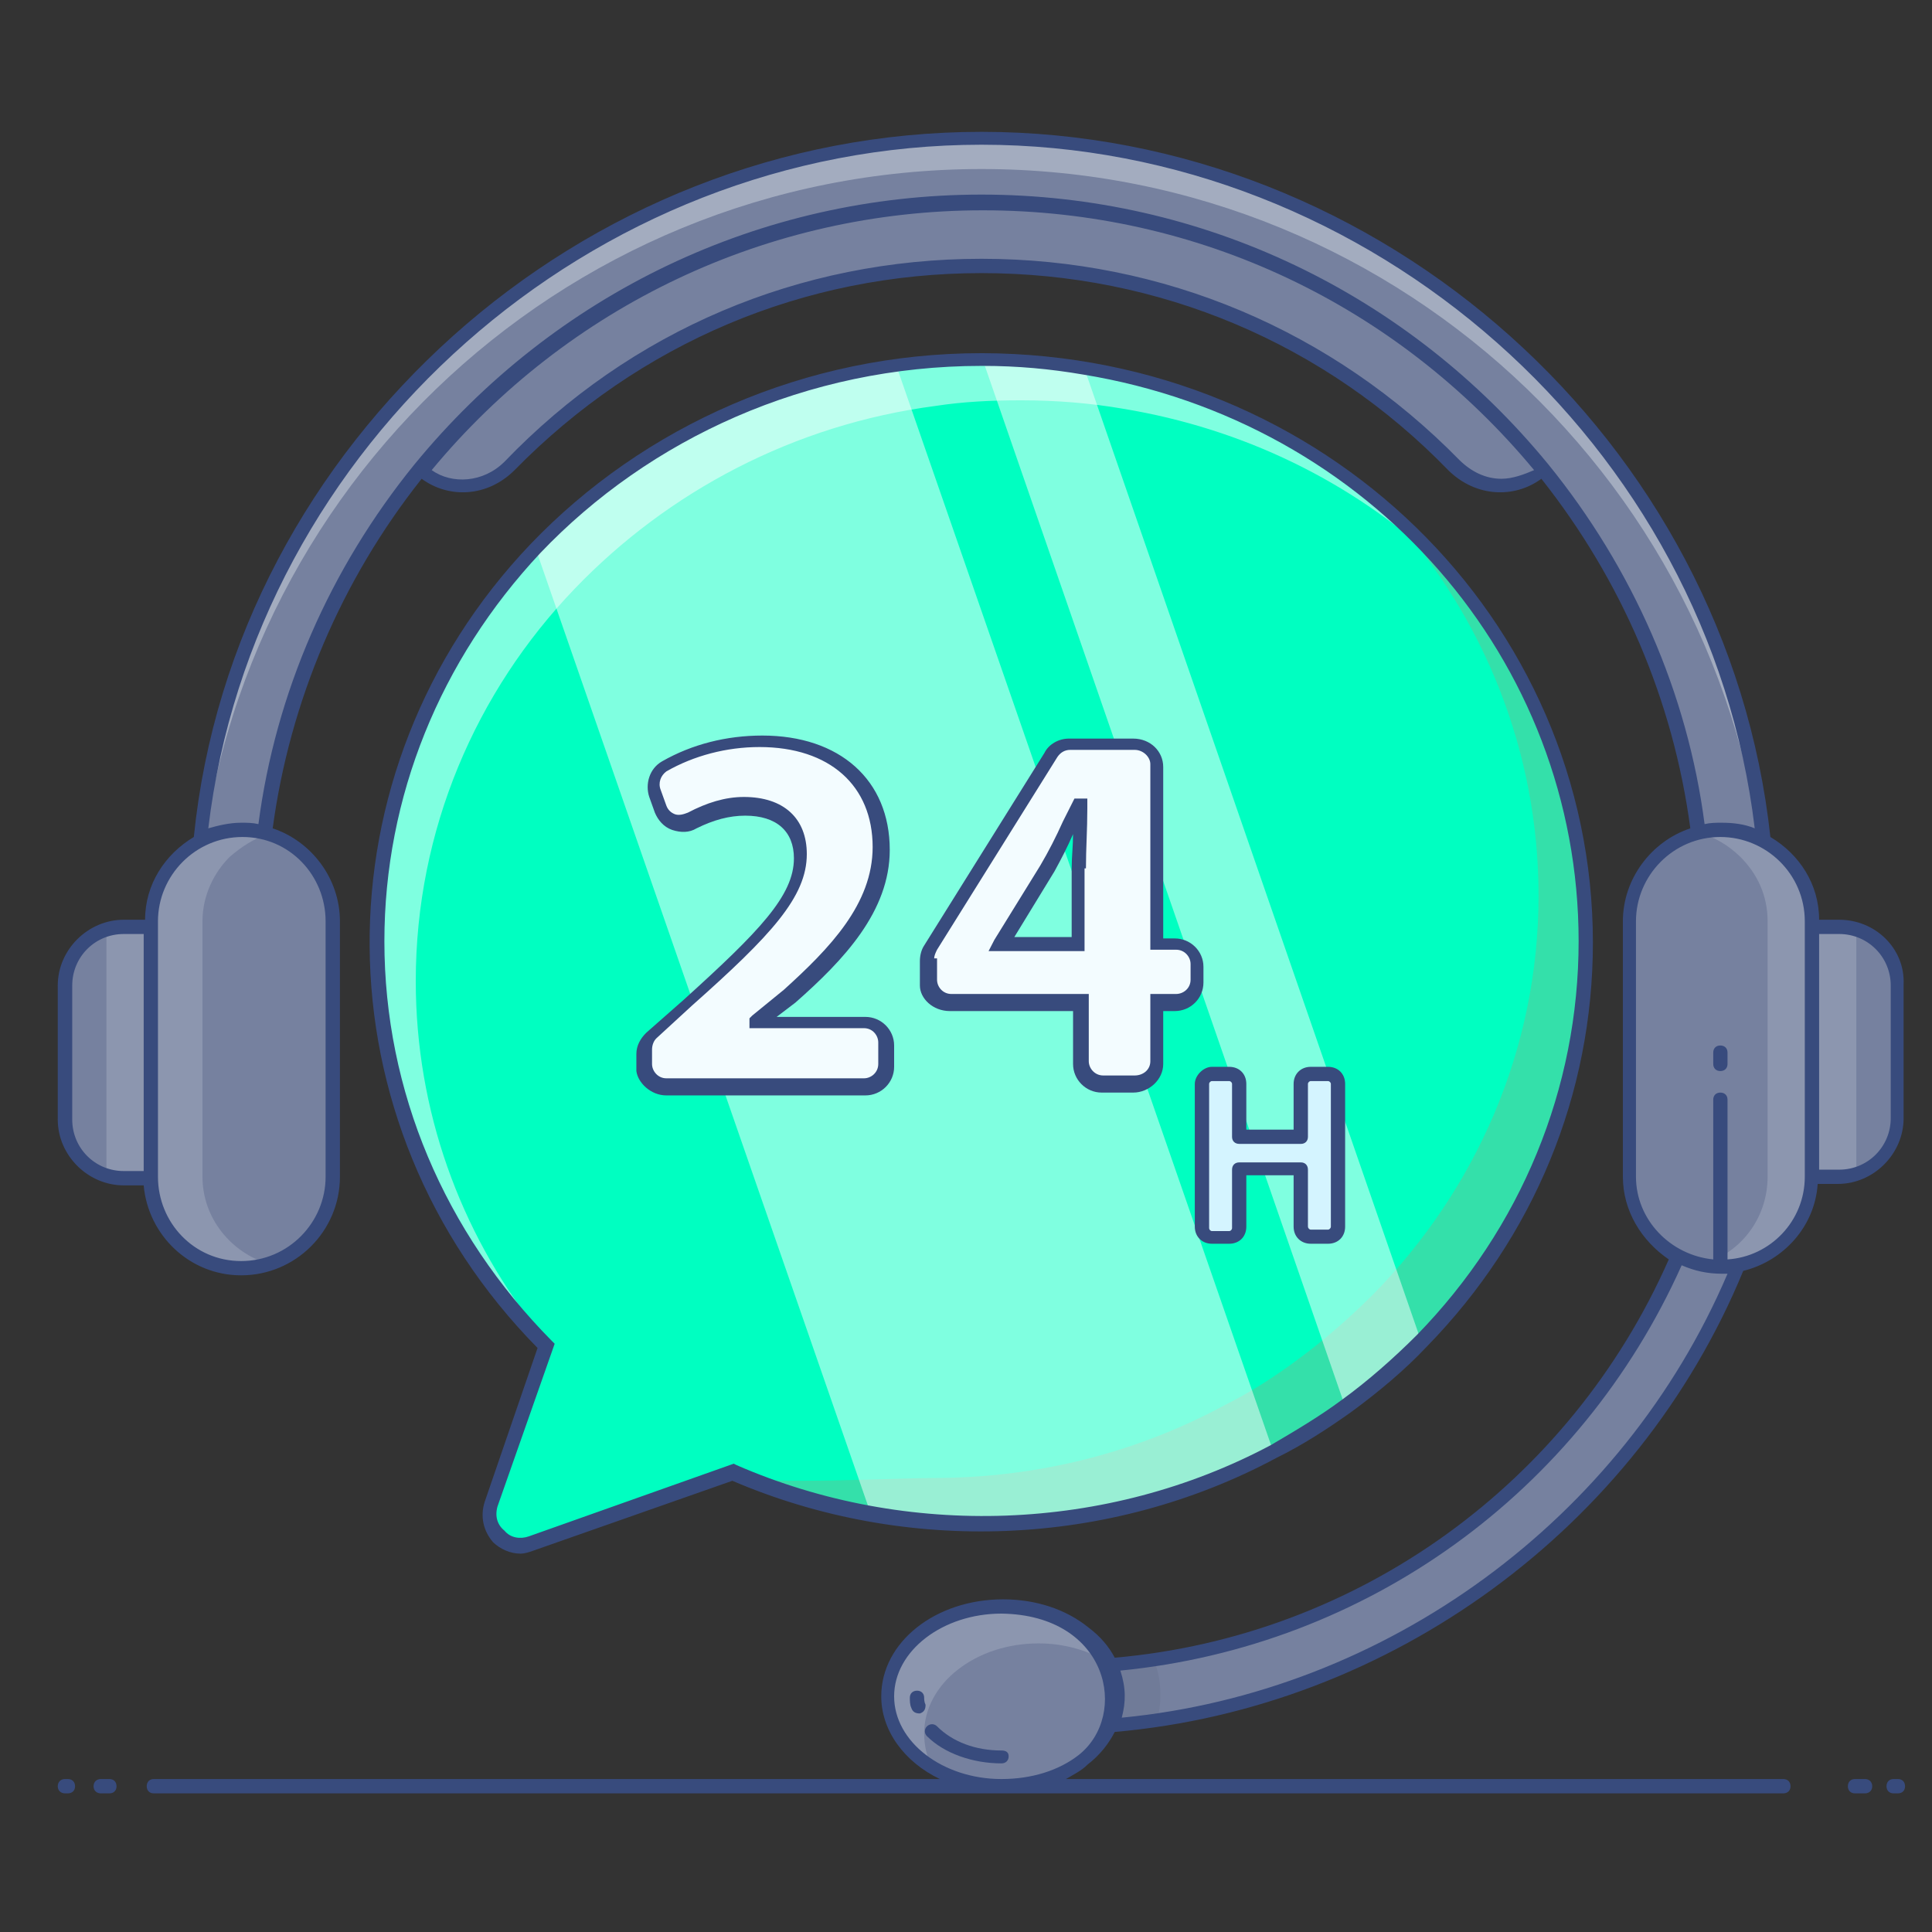
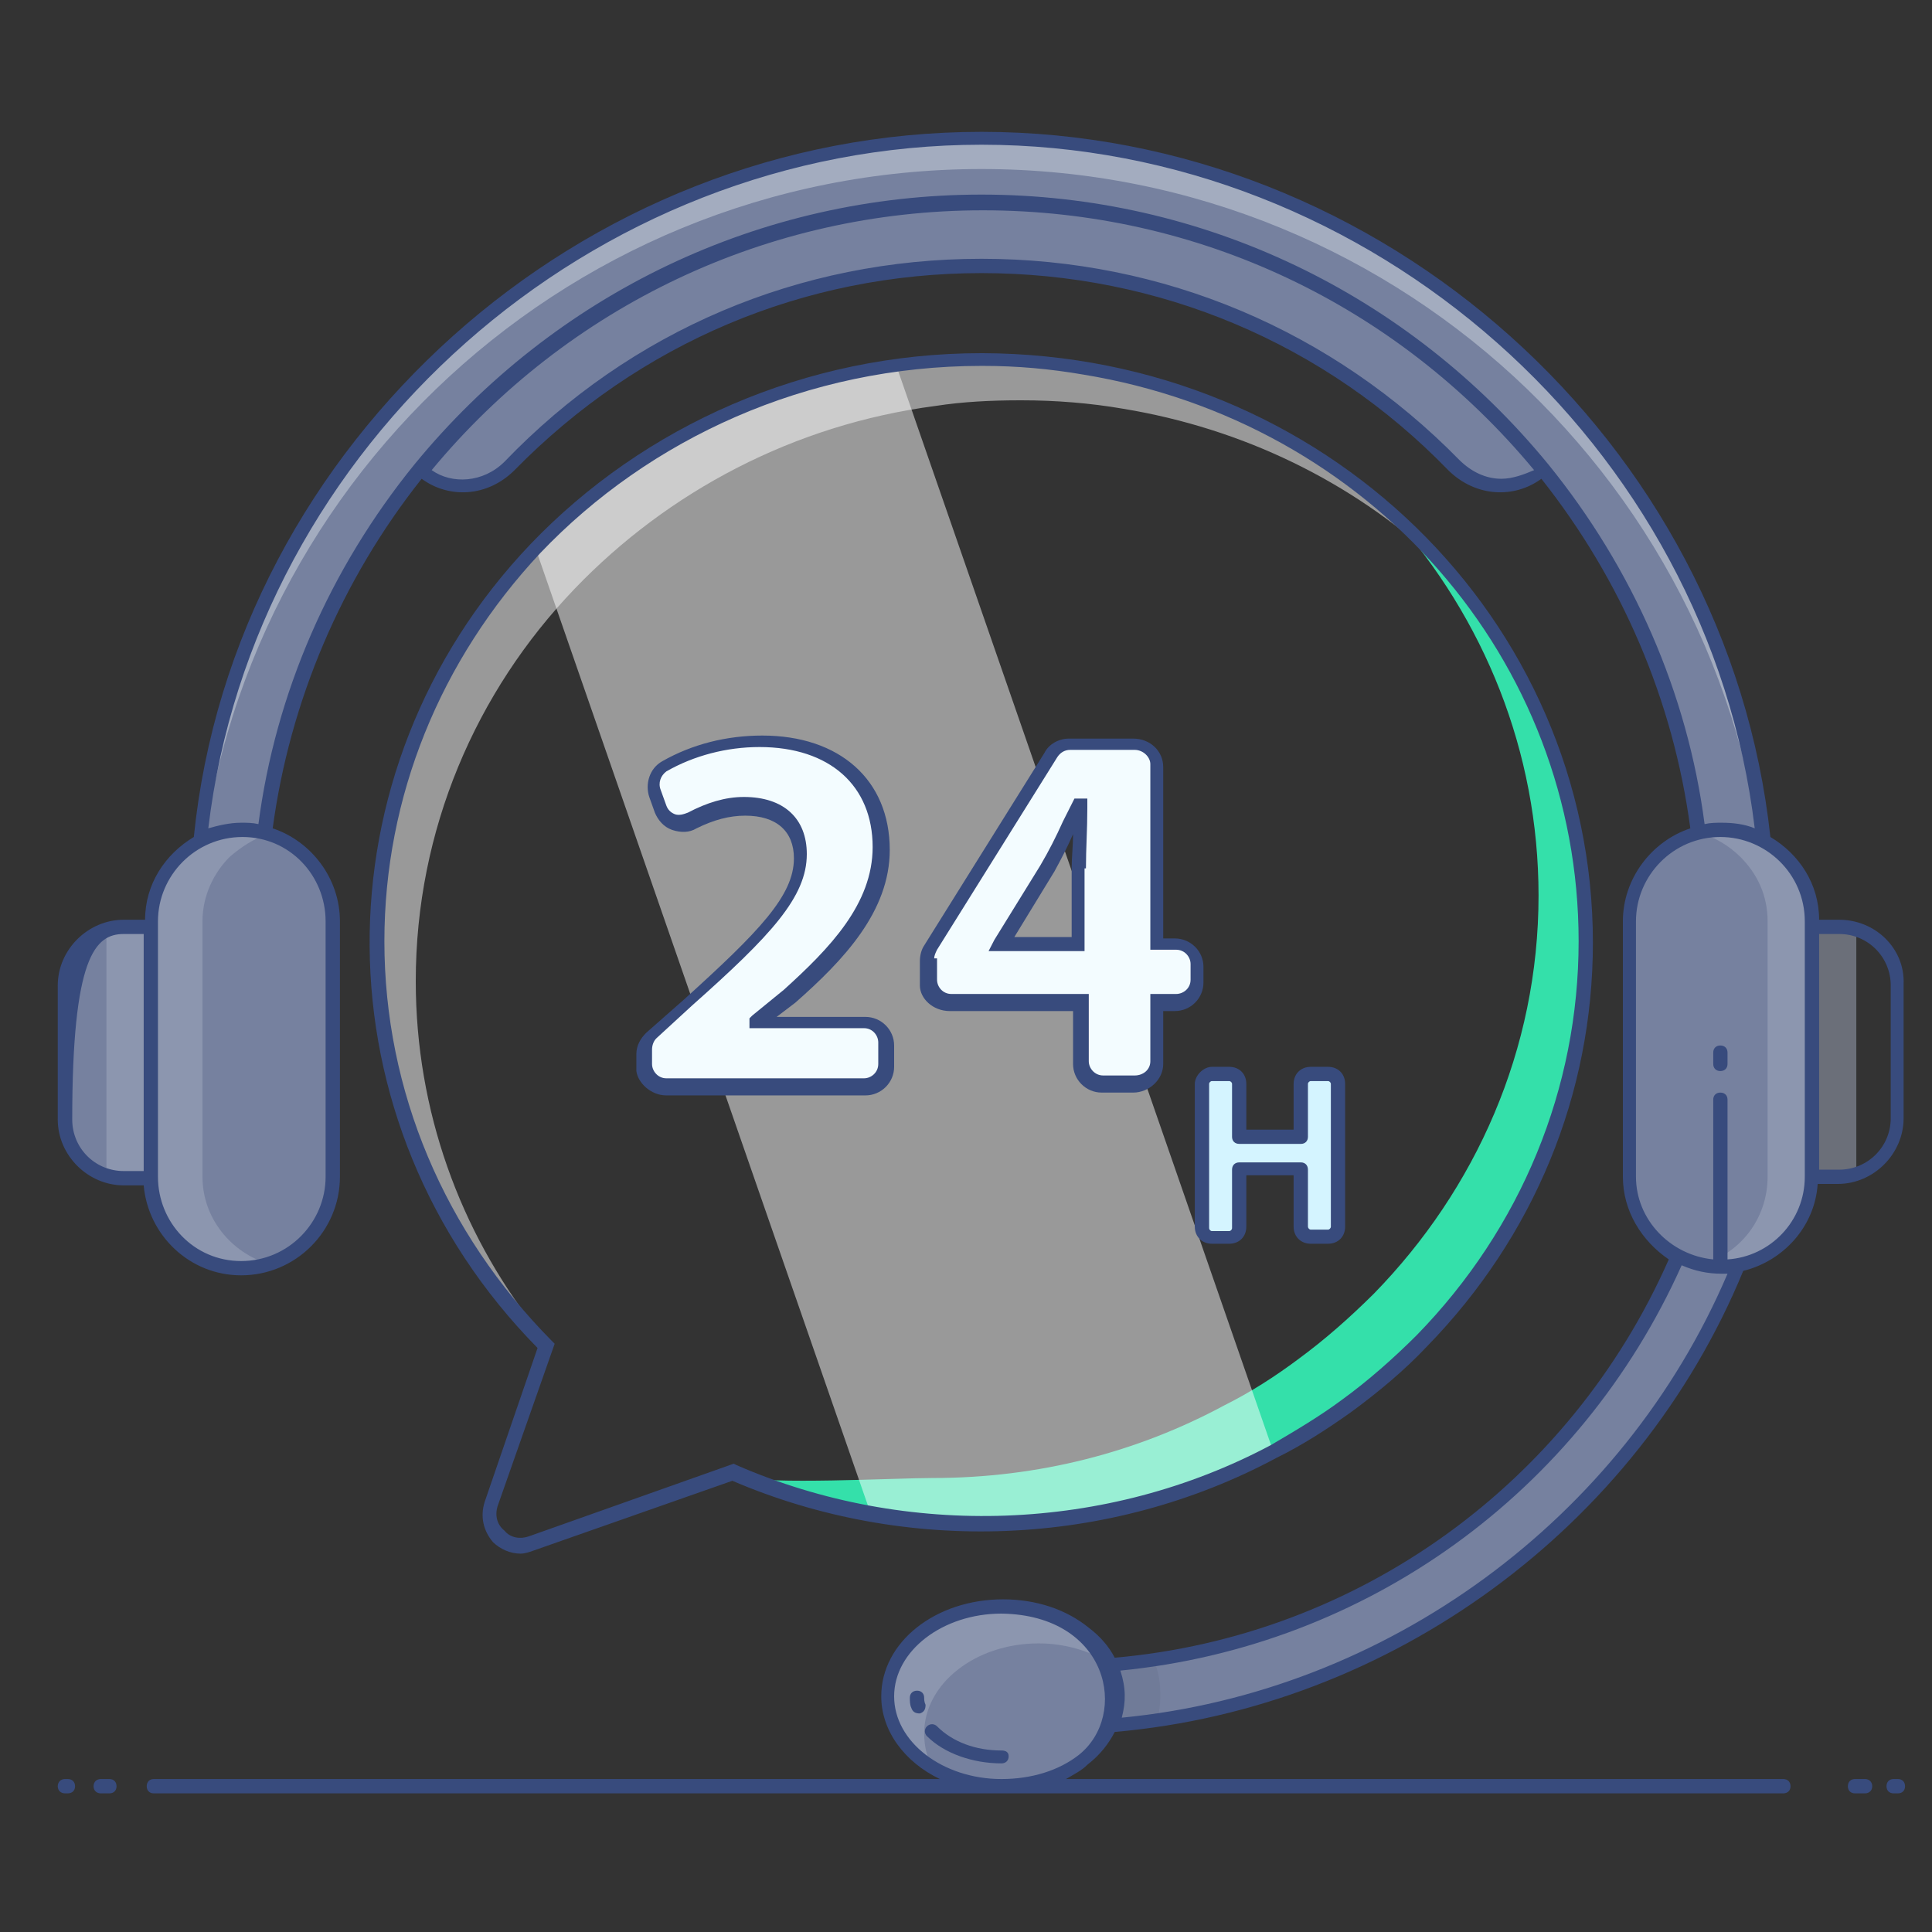
<svg xmlns="http://www.w3.org/2000/svg" width="37.5" viewBox="0 0 37.5 37.5" height="37.5" version="1.0">
  <rect x="0" y="0" width="37.5" height="37.5" fill="#333333" stroke="none" />
  <defs>
    <clipPath id="a">
      <path d="M 7 2.559 L 31 2.559 L 31 10 L 7 10 Z M 7 2.559" />
    </clipPath>
    <clipPath id="b">
      <path d="M 1.051 17 L 3 17 L 3 23 L 1.051 23 Z M 1.051 17" />
    </clipPath>
    <clipPath id="c">
      <path d="M 3 2.559 L 35 2.559 L 35 18 L 3 18 Z M 3 2.559" />
    </clipPath>
    <clipPath id="d">
      <path d="M 17 31 L 22 31 L 22 34.809 L 17 34.809 Z M 17 31" />
    </clipPath>
    <clipPath id="e">
      <path d="M 1.051 2.559 L 37 2.559 L 37 34.809 L 1.051 34.809 Z M 1.051 2.559" />
    </clipPath>
    <clipPath id="f">
      <path d="M 17 33 L 20 33 L 20 34.809 L 17 34.809 Z M 17 33" />
    </clipPath>
    <clipPath id="g">
      <path d="M 1.051 34 L 2 34 L 2 34.809 L 1.051 34.809 Z M 1.051 34" />
    </clipPath>
    <clipPath id="h">
      <path d="M 1.051 34 L 3 34 L 3 34.809 L 1.051 34.809 Z M 1.051 34" />
    </clipPath>
    <clipPath id="i">
      <path d="M 35 34 L 37 34 L 37 34.809 L 35 34.809 Z M 35 34" />
    </clipPath>
    <clipPath id="j">
      <path d="M 36 34 L 37 34 L 37 34.809 L 36 34.809 Z M 36 34" />
    </clipPath>
  </defs>
-   <path fill="#76819F" d="M 36.84 19.129 L 36.84 21.73 C 36.84 22.258 36.504 22.676 36.031 22.812 C 35.922 22.84 35.809 22.867 35.699 22.867 L 35.172 22.867 L 35.172 17.992 L 35.699 17.992 C 35.809 17.992 35.922 18.02 36.031 18.047 C 36.504 18.188 36.84 18.602 36.84 19.129 Z M 36.84 19.129" />
  <path fill="#76819F" d="M 34.809 19.211 C 34.809 26.414 29.445 32.398 22.496 33.395 C 21.828 33.48 21.133 33.535 20.441 33.535 L 20.441 32.371 C 21.105 32.371 21.773 32.316 22.414 32.234 C 28.75 31.289 33.641 25.805 33.641 19.211 Z M 34.809 19.211" />
  <path d="M 22.523 32.926 C 22.523 33.09 22.496 33.23 22.469 33.367 C 21.801 33.453 21.105 33.508 20.41 33.508 L 20.41 32.344 C 21.078 32.344 21.746 32.289 22.387 32.203 C 22.496 32.453 22.523 32.676 22.523 32.926 Z M 22.523 32.926" fill-opacity=".047" />
  <g clip-path="url(#a)">
    <path fill="#76819F" d="M 29.113 9.43 C 28.777 9.43 28.445 9.293 28.195 9.043 C 25.777 6.578 22.496 5.164 19.023 5.164 C 15.547 5.164 12.27 6.578 9.852 9.043 C 9.602 9.293 9.293 9.43 8.934 9.43 C 7.82 9.43 7.293 8.129 8.043 7.324 C 10.824 4.473 14.715 2.699 18.996 2.699 C 23.301 2.699 27.164 4.473 29.945 7.324 C 30.777 8.102 30.223 9.43 29.113 9.43 Z M 29.113 9.43" />
  </g>
  <g clip-path="url(#b)">
    <path fill="#76819F" d="M 2.93 17.992 L 2.93 22.867 L 2.402 22.867 C 2.289 22.867 2.18 22.84 2.066 22.812 C 1.594 22.676 1.262 22.23 1.262 21.73 L 1.262 19.129 C 1.262 18.602 1.594 18.188 2.066 18.047 C 2.18 17.992 2.289 17.992 2.402 17.992 Z M 2.93 17.992" />
  </g>
  <path fill="#A3ACBF" d="M 2.93 17.992 L 2.93 22.867 L 2.402 22.867 C 2.289 22.867 2.18 22.84 2.066 22.812 L 2.066 18.047 C 2.18 17.992 2.289 17.992 2.402 17.992 Z M 2.93 17.992" fill-opacity=".498" />
  <g clip-path="url(#c)">
    <path fill="#76819F" d="M 34.309 17.91 L 33.086 17.91 C 33.086 10.207 26.805 3.945 19.078 3.945 C 11.352 3.945 5.043 10.18 5.043 17.91 L 3.82 17.91 C 3.82 9.512 10.656 2.699 19.078 2.699 C 27.5 2.699 34.309 9.512 34.309 17.91 Z M 34.309 17.91" />
    <path fill="#A3ACBF" d="M 34.309 17.91 C 33.977 9.789 27.277 3.281 19.051 3.281 C 10.824 3.281 4.125 9.789 3.82 17.91 C 3.82 9.512 10.656 2.699 19.078 2.699 C 27.5 2.699 34.309 9.512 34.309 17.91 Z M 34.309 17.91" />
  </g>
  <path fill="#76819F" d="M 2.93 17.883 L 2.93 22.84 C 2.93 23.809 3.707 24.613 4.707 24.613 C 5.68 24.613 6.488 23.836 6.488 22.84 L 6.488 17.883 C 6.488 16.91 5.707 16.109 4.707 16.109 C 3.707 16.137 2.93 16.91 2.93 17.883 Z M 2.93 17.883" />
  <path fill="#A3ACBF" d="M 5.207 24.531 C 5.043 24.586 4.875 24.613 4.707 24.613 C 3.734 24.613 2.93 23.836 2.93 22.84 L 2.93 17.883 C 2.93 16.91 3.707 16.109 4.707 16.109 C 4.875 16.109 5.043 16.137 5.207 16.191 C 4.93 16.273 4.68 16.441 4.457 16.633 C 4.152 16.938 3.93 17.383 3.93 17.883 L 3.93 22.84 C 3.93 23.645 4.484 24.309 5.207 24.531 Z M 5.207 24.531" fill-opacity=".498" />
  <path fill="#A3ACBF" d="M 36.031 18.047 L 36.031 22.812 C 35.922 22.84 35.809 22.867 35.699 22.867 L 35.172 22.867 L 35.172 17.992 L 35.699 17.992 C 35.809 17.992 35.922 17.992 36.031 18.047 Z M 36.031 18.047" fill-opacity=".498" />
  <path fill="#76819F" d="M 35.172 17.883 L 35.172 22.84 C 35.172 23.809 34.391 24.613 33.391 24.613 C 32.418 24.613 31.613 23.836 31.613 22.84 L 31.613 17.883 C 31.613 16.91 32.391 16.109 33.391 16.109 C 34.391 16.137 35.172 16.91 35.172 17.883 Z M 35.172 17.883" />
  <path fill="#A3ACBF" d="M 35.172 17.883 L 35.172 22.84 C 35.172 23.809 34.391 24.613 33.391 24.613 C 33.254 24.613 33.086 24.586 32.977 24.559 C 33.754 24.363 34.309 23.672 34.309 22.84 L 34.309 17.883 C 34.309 17.383 34.113 16.965 33.781 16.633 C 33.559 16.414 33.281 16.246 32.977 16.164 C 33.113 16.137 33.254 16.109 33.391 16.109 C 34.391 16.137 35.172 16.91 35.172 17.883 Z M 35.172 17.883" fill-opacity=".498" />
  <g clip-path="url(#d)">
    <path fill="#76819F" d="M 21.691 32.926 C 21.691 33.895 20.691 34.672 19.469 34.672 C 18.242 34.672 17.242 33.895 17.242 32.926 C 17.242 31.957 18.242 31.18 19.469 31.18 C 20.691 31.207 21.691 31.984 21.691 32.926 Z M 21.691 32.926" />
    <path fill="#A3ACBF" d="M 21.496 32.262 C 21.133 32.039 20.66 31.898 20.16 31.898 C 18.938 31.898 17.938 32.676 17.938 33.645 C 17.938 33.895 17.992 34.117 18.105 34.312 C 17.578 34.008 17.215 33.508 17.215 32.926 C 17.215 31.957 18.215 31.18 19.438 31.18 C 20.355 31.207 21.164 31.625 21.496 32.262 Z M 21.496 32.262" fill-opacity=".498" />
  </g>
-   <path fill="#00FFC1" d="M 30.777 18.297 C 30.777 21.289 29.555 24.004 27.582 26.027 C 27.137 26.496 26.637 26.914 26.109 27.301 C 25.664 27.633 25.191 27.938 24.691 28.188 C 23.023 29.074 21.078 29.602 19.023 29.602 C 18.301 29.602 17.578 29.547 16.883 29.406 C 15.938 29.242 15.047 28.965 14.215 28.602 L 10.293 29.988 C 9.824 30.156 9.352 29.711 9.516 29.242 L 10.574 26.164 C 8.57 24.086 7.32 21.344 7.32 18.297 C 7.32 15.359 8.488 12.672 10.406 10.676 C 12.211 8.793 14.66 7.492 17.41 7.133 C 17.938 7.047 18.492 7.02 19.051 7.02 L 19.078 7.02 C 19.746 7.02 20.41 7.074 21.051 7.188 C 26.582 8.074 30.777 12.699 30.777 18.297 Z M 30.777 18.297" />
  <path fill="#34E0AA" d="M 30.777 18.297 C 30.777 21.289 29.555 24.004 27.582 26.027 C 27.137 26.496 26.637 26.914 26.109 27.301 C 25.664 27.633 25.191 27.938 24.691 28.188 C 23.023 29.074 21.078 29.602 19.023 29.602 C 18.301 29.602 17.578 29.547 16.883 29.406 C 15.992 29.242 15.16 28.992 14.352 28.66 C 14.879 28.824 17.383 28.688 18.105 28.688 C 20.16 28.688 22.078 28.188 23.773 27.273 C 24.273 27.023 24.746 26.719 25.191 26.387 C 25.719 26 26.191 25.582 26.664 25.113 C 28.641 23.09 29.863 20.375 29.863 17.383 C 29.863 14.582 28.805 12.008 27.027 10.012 C 29.332 12.062 30.777 15.027 30.777 18.297 Z M 30.777 18.297" />
  <path fill="#FFF" d="M 21.051 7.16 C 20.41 7.047 19.773 6.992 19.078 6.992 L 19.051 6.992 C 18.492 6.992 17.938 7.02 17.41 7.102 C 14.66 7.465 12.211 8.766 10.406 10.648 C 8.488 12.645 7.32 15.332 7.32 18.27 C 7.32 21.148 8.434 23.754 10.266 25.75 L 10.379 25.75 C 8.934 23.895 8.07 21.566 8.07 19.043 C 8.07 16.109 9.238 13.422 11.156 11.426 C 12.965 9.543 15.41 8.238 18.16 7.879 C 18.688 7.797 19.246 7.77 19.801 7.77 L 19.828 7.77 C 20.496 7.77 21.164 7.824 21.801 7.934 C 24.137 8.32 26.223 9.348 27.887 10.871 C 26.137 8.934 23.746 7.602 21.051 7.16 Z M 21.051 7.16" fill-opacity=".498" />
  <path fill="#FFF" d="M 24.719 28.188 C 23.051 29.074 21.105 29.602 19.051 29.602 C 18.328 29.602 17.605 29.547 16.91 29.406 L 10.406 10.676 C 12.211 8.793 14.66 7.492 17.41 7.133 Z M 24.719 28.188" fill-opacity=".498" />
-   <path fill="#FFF" d="M 27.582 26.027 C 27.137 26.496 26.637 26.914 26.109 27.301 L 19.078 6.992 C 19.746 6.992 20.41 7.047 21.051 7.16 Z M 27.582 26.027" fill-opacity=".498" />
  <path fill="#F3FCFF" d="M 12.52 20.707 L 12.52 20.375 C 12.52 20.262 12.574 20.125 12.656 20.07 L 13.379 19.434 C 14.852 18.129 15.547 17.383 15.574 16.605 C 15.574 16.051 15.27 15.637 14.492 15.637 C 14.129 15.637 13.77 15.746 13.492 15.914 C 13.27 16.023 12.992 15.941 12.879 15.691 L 12.77 15.387 C 12.684 15.195 12.77 14.973 12.934 14.859 C 13.406 14.582 14.074 14.391 14.797 14.391 C 16.324 14.391 17.133 15.277 17.133 16.469 C 17.133 17.605 16.324 18.492 15.352 19.348 L 14.742 19.848 L 14.742 19.875 L 16.828 19.875 C 17.078 19.875 17.242 20.07 17.242 20.293 L 17.242 20.707 C 17.242 20.957 17.047 21.121 16.828 21.121 L 12.934 21.121 C 12.711 21.121 12.52 20.93 12.52 20.707 Z M 12.52 20.707" />
  <path fill="#F3FCFF" d="M 20.941 20.652 L 20.941 19.488 L 18.41 19.488 C 18.16 19.488 17.992 19.293 17.992 19.07 L 17.992 18.602 C 17.992 18.52 18.023 18.434 18.051 18.379 L 20.383 14.641 C 20.469 14.5 20.605 14.445 20.746 14.445 L 21.996 14.445 C 22.246 14.445 22.414 14.641 22.414 14.859 L 22.414 18.324 L 22.773 18.324 C 23.023 18.324 23.191 18.52 23.191 18.738 L 23.191 19.043 C 23.191 19.293 22.996 19.461 22.773 19.461 L 22.414 19.461 L 22.414 20.625 C 22.414 20.875 22.219 21.039 21.996 21.039 L 21.383 21.039 C 21.133 21.066 20.941 20.875 20.941 20.652 Z M 20.941 18.324 L 20.941 16.855 C 20.941 16.469 20.969 16.051 20.996 15.609 L 20.969 15.609 C 20.746 16.051 20.578 16.441 20.328 16.855 L 19.469 18.297 L 19.469 18.324 Z M 20.941 18.324" />
  <path fill="#D4F4FF" d="M 24.055 21.039 L 24.055 22.066 L 25.25 22.066 L 25.25 21.039 C 25.25 20.93 25.332 20.844 25.441 20.844 L 25.777 20.844 C 25.887 20.844 25.973 20.93 25.973 21.039 L 25.973 23.809 C 25.973 23.922 25.887 24.004 25.777 24.004 L 25.441 24.004 C 25.332 24.004 25.25 23.922 25.25 23.809 L 25.25 22.703 L 24.055 22.703 L 24.055 23.836 C 24.055 23.949 23.969 24.031 23.859 24.031 L 23.523 24.031 C 23.414 24.031 23.332 23.949 23.332 23.836 L 23.332 21.039 C 23.332 20.93 23.414 20.844 23.523 20.844 L 23.859 20.844 C 23.969 20.844 24.055 20.93 24.055 21.039 Z M 24.055 21.039" />
  <g clip-path="url(#e)">
-     <path fill="#384B7D" d="M 35.699 17.852 L 35.309 17.852 C 35.309 17.16 34.922 16.578 34.363 16.246 C 33.531 8.57 26.832 2.559 19.051 2.559 C 15.16 2.559 11.547 4.055 8.793 6.52 C 6.043 8.988 4.152 12.395 3.762 16.246 C 3.207 16.578 2.816 17.16 2.816 17.852 L 2.402 17.852 C 1.707 17.852 1.121 18.434 1.121 19.129 L 1.121 21.73 C 1.121 22.426 1.707 23.008 2.402 23.008 L 2.789 23.008 C 2.875 23.977 3.68 24.754 4.68 24.754 C 5.738 24.754 6.598 23.895 6.598 22.84 L 6.598 17.883 C 6.598 17.051 6.043 16.328 5.293 16.078 C 5.625 13.613 6.625 11.258 8.184 9.293 C 8.711 9.68 9.461 9.652 9.988 9.125 C 12.406 6.66 15.602 5.301 19.051 5.301 C 22.496 5.301 25.719 6.66 28.109 9.125 C 28.641 9.652 29.391 9.68 29.918 9.293 C 31.473 11.258 32.477 13.586 32.809 16.078 C 32.059 16.328 31.5 17.051 31.5 17.883 L 31.5 22.84 C 31.5 23.504 31.863 24.086 32.391 24.445 C 30.473 28.797 26.359 31.762 21.637 32.176 C 21.523 31.957 21.355 31.762 21.133 31.594 C 20.691 31.234 20.105 31.043 19.469 31.043 C 18.16 31.043 17.105 31.871 17.105 32.926 C 17.105 33.59 17.551 34.199 18.242 34.531 L 2.984 34.531 C 2.902 34.531 2.848 34.586 2.848 34.672 C 2.848 34.754 2.902 34.809 2.984 34.809 L 34.613 34.809 C 34.699 34.809 34.754 34.754 34.754 34.672 C 34.754 34.586 34.699 34.531 34.613 34.531 L 20.691 34.531 C 20.828 34.449 20.996 34.367 21.105 34.254 C 21.355 34.062 21.523 33.84 21.637 33.617 C 27 33.148 31.781 29.656 33.836 24.668 C 34.613 24.477 35.227 23.809 35.281 22.98 L 35.672 22.98 C 36.367 22.98 36.949 22.398 36.949 21.703 L 36.949 19.102 C 36.977 18.406 36.395 17.852 35.699 17.852 Z M 2.789 22.73 L 2.402 22.73 C 1.844 22.73 1.402 22.285 1.402 21.73 L 1.402 19.129 C 1.402 18.574 1.844 18.129 2.402 18.129 L 2.789 18.129 Z M 20.941 34.062 C 20.551 34.367 20.023 34.531 19.438 34.531 C 18.301 34.531 17.355 33.812 17.355 32.926 C 17.355 32.039 18.301 31.32 19.438 31.32 C 21.523 31.348 21.914 33.285 20.941 34.062 Z M 6.32 17.883 L 6.32 22.84 C 6.32 23.727 5.598 24.477 4.68 24.477 C 3.762 24.477 3.066 23.727 3.066 22.84 L 3.066 17.883 C 3.066 16.996 3.789 16.246 4.707 16.246 C 5.625 16.246 6.32 16.996 6.32 17.883 Z M 29.141 9.293 C 28.832 9.293 28.555 9.152 28.332 8.934 C 25.859 6.41 22.578 5.023 19.051 5.023 C 15.52 5.023 12.242 6.41 9.793 8.961 C 9.379 9.375 8.766 9.402 8.379 9.125 C 11.016 5.941 14.91 4.082 19.078 4.082 C 23.246 4.082 27.109 5.91 29.777 9.125 C 29.586 9.207 29.363 9.293 29.141 9.293 Z M 30.055 9.016 C 27.332 5.691 23.332 3.777 19.051 3.777 C 14.77 3.777 10.766 5.691 8.043 9.016 C 6.402 11.039 5.348 13.449 5.016 15.996 C 4.902 15.969 4.793 15.969 4.68 15.969 C 4.457 15.969 4.234 16.023 4.043 16.078 C 4.93 8.629 11.488 2.809 19.051 2.809 C 26.609 2.809 33.168 8.629 34.059 16.078 C 33.863 15.996 33.641 15.969 33.418 15.969 C 33.309 15.969 33.199 15.969 33.086 15.996 C 32.754 13.449 31.695 11.039 30.055 9.016 Z M 21.773 33.34 C 21.855 33.035 21.855 32.758 21.746 32.426 C 26.527 31.957 30.668 28.965 32.641 24.559 C 32.891 24.668 33.141 24.723 33.418 24.723 C 33.449 24.723 33.504 24.723 33.531 24.723 C 31.5 29.488 26.914 32.844 21.773 33.34 Z M 35.031 22.84 C 35.031 23.699 34.363 24.391 33.531 24.445 L 33.531 21.344 C 33.531 21.262 33.477 21.207 33.391 21.207 C 33.309 21.207 33.254 21.262 33.254 21.344 L 33.254 24.445 C 32.418 24.363 31.754 23.672 31.754 22.84 L 31.754 17.883 C 31.754 16.996 32.477 16.246 33.391 16.246 C 34.281 16.246 35.031 16.965 35.031 17.883 Z M 36.699 21.703 C 36.699 22.258 36.254 22.703 35.699 22.703 L 35.309 22.703 L 35.309 18.129 L 35.699 18.129 C 36.254 18.129 36.699 18.574 36.699 19.129 Z M 36.699 21.703" />
+     <path fill="#384B7D" d="M 35.699 17.852 L 35.309 17.852 C 35.309 17.16 34.922 16.578 34.363 16.246 C 33.531 8.57 26.832 2.559 19.051 2.559 C 15.16 2.559 11.547 4.055 8.793 6.52 C 6.043 8.988 4.152 12.395 3.762 16.246 C 3.207 16.578 2.816 17.16 2.816 17.852 L 2.402 17.852 C 1.707 17.852 1.121 18.434 1.121 19.129 L 1.121 21.73 C 1.121 22.426 1.707 23.008 2.402 23.008 L 2.789 23.008 C 2.875 23.977 3.68 24.754 4.68 24.754 C 5.738 24.754 6.598 23.895 6.598 22.84 L 6.598 17.883 C 6.598 17.051 6.043 16.328 5.293 16.078 C 5.625 13.613 6.625 11.258 8.184 9.293 C 8.711 9.68 9.461 9.652 9.988 9.125 C 12.406 6.66 15.602 5.301 19.051 5.301 C 22.496 5.301 25.719 6.66 28.109 9.125 C 28.641 9.652 29.391 9.68 29.918 9.293 C 31.473 11.258 32.477 13.586 32.809 16.078 C 32.059 16.328 31.5 17.051 31.5 17.883 L 31.5 22.84 C 31.5 23.504 31.863 24.086 32.391 24.445 C 30.473 28.797 26.359 31.762 21.637 32.176 C 21.523 31.957 21.355 31.762 21.133 31.594 C 20.691 31.234 20.105 31.043 19.469 31.043 C 18.16 31.043 17.105 31.871 17.105 32.926 C 17.105 33.59 17.551 34.199 18.242 34.531 L 2.984 34.531 C 2.902 34.531 2.848 34.586 2.848 34.672 C 2.848 34.754 2.902 34.809 2.984 34.809 L 34.613 34.809 C 34.699 34.809 34.754 34.754 34.754 34.672 C 34.754 34.586 34.699 34.531 34.613 34.531 L 20.691 34.531 C 20.828 34.449 20.996 34.367 21.105 34.254 C 21.355 34.062 21.523 33.84 21.637 33.617 C 27 33.148 31.781 29.656 33.836 24.668 C 34.613 24.477 35.227 23.809 35.281 22.98 L 35.672 22.98 C 36.367 22.98 36.949 22.398 36.949 21.703 L 36.949 19.102 C 36.977 18.406 36.395 17.852 35.699 17.852 Z M 2.789 22.73 L 2.402 22.73 C 1.844 22.73 1.402 22.285 1.402 21.73 C 1.402 18.574 1.844 18.129 2.402 18.129 L 2.789 18.129 Z M 20.941 34.062 C 20.551 34.367 20.023 34.531 19.438 34.531 C 18.301 34.531 17.355 33.812 17.355 32.926 C 17.355 32.039 18.301 31.32 19.438 31.32 C 21.523 31.348 21.914 33.285 20.941 34.062 Z M 6.32 17.883 L 6.32 22.84 C 6.32 23.727 5.598 24.477 4.68 24.477 C 3.762 24.477 3.066 23.727 3.066 22.84 L 3.066 17.883 C 3.066 16.996 3.789 16.246 4.707 16.246 C 5.625 16.246 6.32 16.996 6.32 17.883 Z M 29.141 9.293 C 28.832 9.293 28.555 9.152 28.332 8.934 C 25.859 6.41 22.578 5.023 19.051 5.023 C 15.52 5.023 12.242 6.41 9.793 8.961 C 9.379 9.375 8.766 9.402 8.379 9.125 C 11.016 5.941 14.91 4.082 19.078 4.082 C 23.246 4.082 27.109 5.91 29.777 9.125 C 29.586 9.207 29.363 9.293 29.141 9.293 Z M 30.055 9.016 C 27.332 5.691 23.332 3.777 19.051 3.777 C 14.77 3.777 10.766 5.691 8.043 9.016 C 6.402 11.039 5.348 13.449 5.016 15.996 C 4.902 15.969 4.793 15.969 4.68 15.969 C 4.457 15.969 4.234 16.023 4.043 16.078 C 4.93 8.629 11.488 2.809 19.051 2.809 C 26.609 2.809 33.168 8.629 34.059 16.078 C 33.863 15.996 33.641 15.969 33.418 15.969 C 33.309 15.969 33.199 15.969 33.086 15.996 C 32.754 13.449 31.695 11.039 30.055 9.016 Z M 21.773 33.34 C 21.855 33.035 21.855 32.758 21.746 32.426 C 26.527 31.957 30.668 28.965 32.641 24.559 C 32.891 24.668 33.141 24.723 33.418 24.723 C 33.449 24.723 33.504 24.723 33.531 24.723 C 31.5 29.488 26.914 32.844 21.773 33.34 Z M 35.031 22.84 C 35.031 23.699 34.363 24.391 33.531 24.445 L 33.531 21.344 C 33.531 21.262 33.477 21.207 33.391 21.207 C 33.309 21.207 33.254 21.262 33.254 21.344 L 33.254 24.445 C 32.418 24.363 31.754 23.672 31.754 22.84 L 31.754 17.883 C 31.754 16.996 32.477 16.246 33.391 16.246 C 34.281 16.246 35.031 16.965 35.031 17.883 Z M 36.699 21.703 C 36.699 22.258 36.254 22.703 35.699 22.703 L 35.309 22.703 L 35.309 18.129 L 35.699 18.129 C 36.254 18.129 36.699 18.574 36.699 19.129 Z M 36.699 21.703" />
  </g>
  <path fill="#384B7D" d="M 17.938 32.953 C 17.938 32.871 17.883 32.816 17.801 32.816 C 17.715 32.816 17.66 32.871 17.66 32.953 C 17.66 33.008 17.66 33.09 17.688 33.148 C 17.715 33.23 17.77 33.258 17.855 33.258 C 17.938 33.23 17.965 33.176 17.965 33.09 C 17.938 33.035 17.938 32.98 17.938 32.953 Z M 17.938 32.953" />
  <g clip-path="url(#f)">
    <path fill="#384B7D" d="M 19.438 33.977 C 18.938 33.977 18.492 33.812 18.188 33.508 C 18.133 33.453 18.051 33.453 17.992 33.508 C 17.938 33.562 17.938 33.645 17.992 33.699 C 18.328 34.035 18.883 34.227 19.438 34.227 C 19.523 34.227 19.578 34.172 19.578 34.09 C 19.578 34.008 19.523 33.977 19.438 33.977 Z M 19.438 33.977" />
  </g>
  <path fill="#384B7D" d="M 9.57 29.934 C 9.711 30.07 9.906 30.156 10.102 30.156 C 10.184 30.156 10.266 30.129 10.352 30.098 L 14.215 28.742 C 17.578 30.184 21.523 30.043 24.777 28.297 C 25.277 28.051 25.75 27.746 26.223 27.41 C 26.75 27.023 27.25 26.609 27.695 26.137 C 29.777 24.004 30.918 21.234 30.918 18.297 C 30.918 12.035 25.719 6.883 19.078 6.855 L 19.051 6.855 C 15.633 6.855 12.492 8.266 10.293 10.566 C 6.098 14.973 6.125 21.789 10.434 26.164 L 9.406 29.156 C 9.32 29.434 9.379 29.711 9.57 29.934 Z M 9.656 29.242 L 10.766 26.082 L 10.711 26.027 C 8.629 23.922 7.461 21.18 7.461 18.27 C 7.461 15.469 8.543 12.812 10.488 10.734 C 12.602 8.516 15.66 7.102 19.051 7.102 L 19.078 7.102 C 19.746 7.102 20.383 7.16 21.023 7.27 C 26.609 8.184 30.641 12.812 30.641 18.27 C 30.641 21.121 29.527 23.836 27.5 25.914 C 27.055 26.359 26.555 26.801 26.055 27.164 C 25.609 27.496 25.137 27.773 24.664 28.051 C 21.496 29.738 17.605 29.879 14.297 28.438 L 14.242 28.41 L 10.266 29.82 C 10.102 29.879 9.906 29.852 9.793 29.711 C 9.656 29.602 9.602 29.434 9.656 29.242 Z M 9.656 29.242" />
  <path fill="#384B7D" d="M 12.934 21.262 L 16.797 21.262 C 17.105 21.262 17.355 21.012 17.355 20.707 L 17.355 20.293 C 17.355 19.988 17.105 19.738 16.797 19.738 L 15.074 19.738 L 15.438 19.461 C 16.383 18.629 17.27 17.688 17.27 16.496 C 17.27 15.137 16.297 14.277 14.797 14.277 C 14.102 14.277 13.434 14.445 12.852 14.777 C 12.602 14.918 12.52 15.223 12.602 15.469 L 12.711 15.773 C 12.77 15.914 12.879 16.051 13.047 16.109 C 13.215 16.164 13.379 16.164 13.52 16.078 C 13.852 15.914 14.156 15.832 14.465 15.832 C 15.074 15.832 15.41 16.137 15.41 16.66 C 15.41 17.383 14.742 18.074 13.27 19.406 L 12.547 20.043 C 12.434 20.152 12.352 20.293 12.352 20.457 L 12.352 20.789 C 12.379 21.012 12.629 21.262 12.934 21.262 Z M 12.656 20.375 C 12.656 20.293 12.684 20.207 12.742 20.152 L 13.434 19.516 C 14.965 18.156 15.66 17.41 15.66 16.578 C 15.66 15.887 15.215 15.469 14.438 15.469 C 14.074 15.469 13.715 15.582 13.352 15.773 C 13.27 15.805 13.184 15.832 13.102 15.805 C 13.02 15.773 12.965 15.719 12.934 15.637 L 12.824 15.332 C 12.77 15.195 12.824 15.055 12.934 14.973 C 13.465 14.668 14.102 14.5 14.742 14.5 C 16.105 14.5 16.938 15.25 16.938 16.441 C 16.938 17.547 16.105 18.406 15.215 19.211 L 14.602 19.711 L 14.547 19.766 L 14.547 19.957 L 16.77 19.957 C 16.938 19.957 17.047 20.098 17.047 20.234 L 17.047 20.652 C 17.047 20.816 16.91 20.93 16.77 20.93 L 12.934 20.93 C 12.77 20.93 12.656 20.789 12.656 20.652 Z M 12.656 20.375" />
  <path fill="#384B7D" d="M 21.078 16.855 C 21.078 16.469 21.105 16.109 21.105 15.691 L 21.105 15.5 L 20.855 15.5 L 20.633 15.941 C 20.496 16.246 20.355 16.523 20.191 16.801 L 19.301 18.242 L 19.188 18.461 L 21.051 18.461 L 21.051 16.855 Z M 20.801 16.855 L 20.801 18.188 L 19.688 18.188 L 20.469 16.91 C 20.605 16.66 20.719 16.441 20.828 16.191 C 20.828 16.414 20.801 16.633 20.801 16.855 Z M 20.801 16.855" />
  <path fill="#384B7D" d="M 18.438 19.625 L 20.828 19.625 L 20.828 20.652 C 20.828 20.957 21.078 21.207 21.383 21.207 L 21.996 21.207 C 22.301 21.207 22.578 20.957 22.578 20.652 L 22.578 19.625 L 22.801 19.625 C 23.109 19.625 23.359 19.379 23.359 19.07 L 23.359 18.766 C 23.359 18.461 23.109 18.215 22.801 18.215 L 22.578 18.215 L 22.578 14.887 C 22.578 14.582 22.328 14.336 21.996 14.336 L 20.746 14.336 C 20.551 14.336 20.355 14.445 20.273 14.613 L 17.938 18.352 C 17.883 18.434 17.855 18.547 17.855 18.656 L 17.855 19.129 C 17.855 19.379 18.105 19.625 18.438 19.625 Z M 18.133 18.602 C 18.133 18.547 18.16 18.492 18.188 18.434 L 20.523 14.695 C 20.578 14.613 20.66 14.555 20.773 14.555 L 22.023 14.555 C 22.191 14.555 22.328 14.695 22.328 14.832 L 22.328 18.434 L 22.828 18.434 C 22.996 18.434 23.109 18.574 23.109 18.711 L 23.109 19.016 C 23.109 19.184 22.969 19.293 22.828 19.293 L 22.328 19.293 L 22.328 20.598 C 22.328 20.762 22.191 20.875 22.023 20.875 L 21.414 20.875 C 21.246 20.875 21.133 20.734 21.133 20.598 L 21.133 19.293 L 18.465 19.293 C 18.301 19.293 18.188 19.156 18.188 19.016 L 18.188 18.602 Z M 18.133 18.602" />
  <path fill="#384B7D" d="M 23.191 21.039 L 23.191 23.809 C 23.191 24.004 23.332 24.141 23.523 24.141 L 23.859 24.141 C 24.055 24.141 24.191 24.004 24.191 23.809 L 24.191 22.812 L 25.109 22.812 L 25.109 23.809 C 25.109 24.004 25.25 24.141 25.441 24.141 L 25.777 24.141 C 25.973 24.141 26.109 24.004 26.109 23.809 L 26.109 21.039 C 26.109 20.844 25.973 20.707 25.777 20.707 L 25.441 20.707 C 25.25 20.707 25.109 20.844 25.109 21.039 L 25.109 21.926 L 24.191 21.926 L 24.191 21.039 C 24.191 20.844 24.055 20.707 23.859 20.707 L 23.523 20.707 C 23.359 20.707 23.191 20.875 23.191 21.039 Z M 23.469 21.039 C 23.469 21.012 23.496 20.984 23.523 20.984 L 23.859 20.984 C 23.887 20.984 23.914 21.012 23.914 21.039 L 23.914 22.066 C 23.914 22.148 23.969 22.203 24.055 22.203 L 25.25 22.203 C 25.332 22.203 25.387 22.148 25.387 22.066 L 25.387 21.039 C 25.387 21.012 25.414 20.984 25.441 20.984 L 25.777 20.984 C 25.805 20.984 25.832 21.012 25.832 21.039 L 25.832 23.809 C 25.832 23.836 25.805 23.867 25.777 23.867 L 25.441 23.867 C 25.414 23.867 25.387 23.836 25.387 23.809 L 25.387 22.703 C 25.387 22.617 25.332 22.562 25.25 22.562 L 24.055 22.562 C 23.969 22.562 23.914 22.617 23.914 22.703 L 23.914 23.836 C 23.914 23.867 23.887 23.895 23.859 23.895 L 23.523 23.895 C 23.496 23.895 23.469 23.867 23.469 23.836 Z M 23.469 21.039" />
  <path fill="#384B7D" d="M 33.391 20.293 C 33.309 20.293 33.254 20.348 33.254 20.43 L 33.254 20.652 C 33.254 20.734 33.309 20.789 33.391 20.789 C 33.477 20.789 33.531 20.734 33.531 20.652 L 33.531 20.43 C 33.531 20.348 33.477 20.293 33.391 20.293 Z M 33.391 20.293" />
  <g clip-path="url(#g)">
    <path fill="#384B7D" d="M 1.316 34.531 L 1.262 34.531 C 1.18 34.531 1.121 34.586 1.121 34.672 C 1.121 34.754 1.18 34.809 1.262 34.809 L 1.316 34.809 C 1.402 34.809 1.457 34.754 1.457 34.672 C 1.457 34.586 1.402 34.531 1.316 34.531 Z M 1.316 34.531" />
  </g>
  <g clip-path="url(#h)">
    <path fill="#384B7D" d="M 2.125 34.531 L 1.957 34.531 C 1.875 34.531 1.816 34.586 1.816 34.672 C 1.816 34.754 1.875 34.809 1.957 34.809 L 2.125 34.809 C 2.207 34.809 2.262 34.754 2.262 34.672 C 2.262 34.586 2.207 34.531 2.125 34.531 Z M 2.125 34.531" />
  </g>
  <g clip-path="url(#i)">
    <path fill="#384B7D" d="M 36.199 34.531 L 36.004 34.531 C 35.922 34.531 35.867 34.586 35.867 34.672 C 35.867 34.754 35.922 34.809 36.004 34.809 L 36.199 34.809 C 36.281 34.809 36.34 34.754 36.34 34.672 C 36.34 34.586 36.281 34.531 36.199 34.531 Z M 36.199 34.531" />
  </g>
  <g clip-path="url(#j)">
    <path fill="#384B7D" d="M 36.84 34.531 L 36.754 34.531 C 36.672 34.531 36.617 34.586 36.617 34.672 C 36.617 34.754 36.672 34.809 36.754 34.809 L 36.84 34.809 C 36.922 34.809 36.977 34.754 36.977 34.672 C 36.977 34.586 36.922 34.531 36.84 34.531 Z M 36.84 34.531" />
  </g>
</svg>